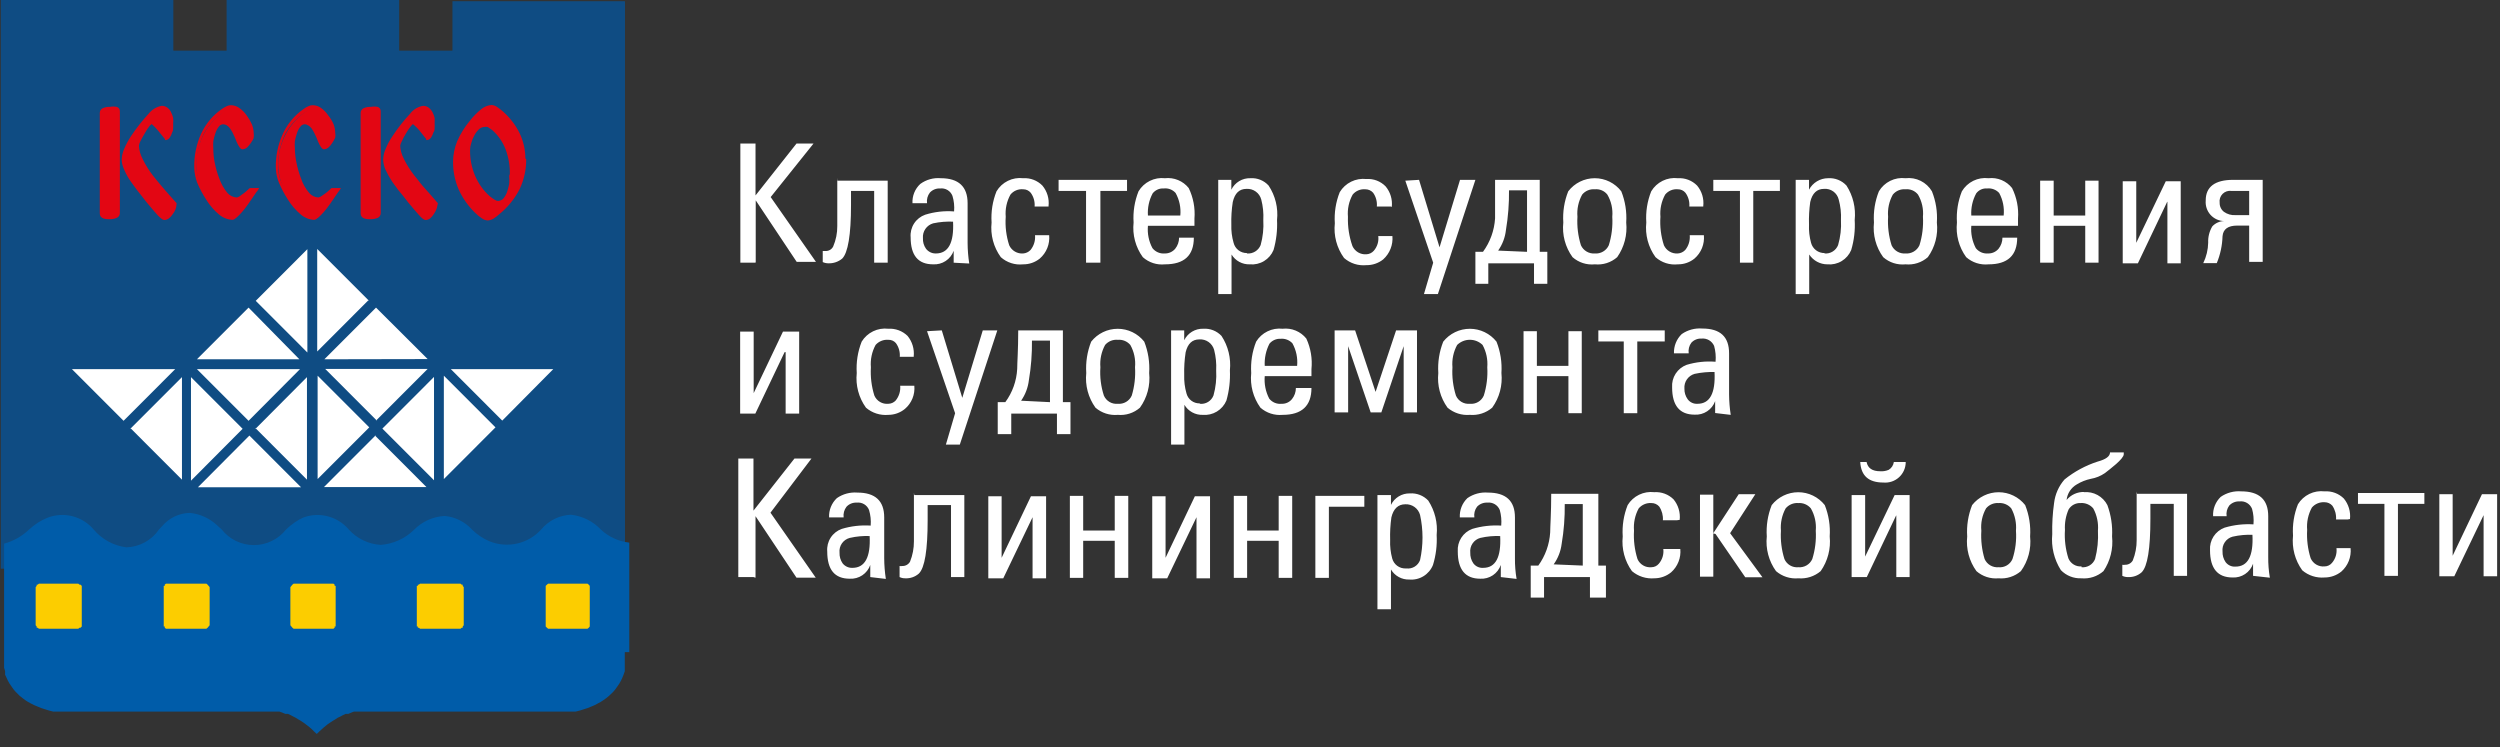
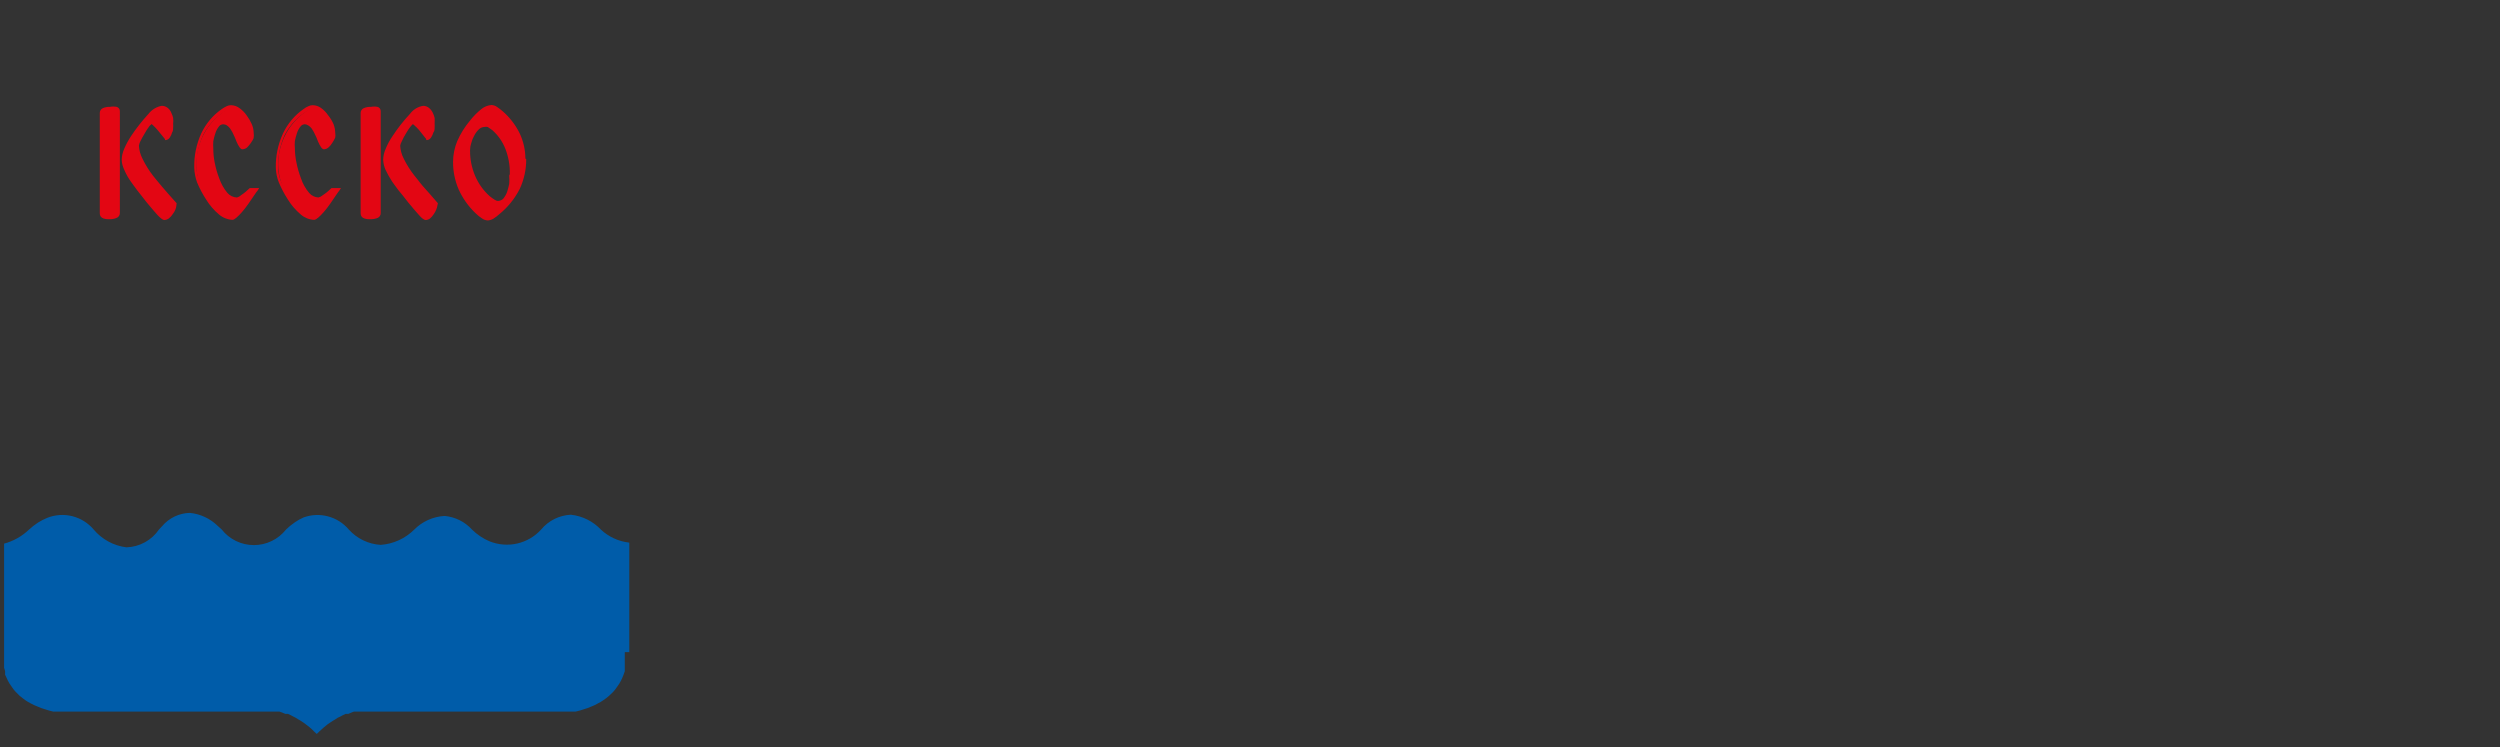
<svg xmlns="http://www.w3.org/2000/svg" width="1893" height="566" viewBox="0 0 1893 566" fill="none">
  <rect x="0" y="0" width="1893" height="566" fill="#333333" stroke="none" />
-   <path fill-rule="evenodd" clip-rule="evenodd" d="M0.607 430.595H473.237V72.05V44.255V0.932H342.589V38.355H302.246V0H171.598V38.355H131.255V0H0.607V38.355V71.119V430.595Z" fill="#0F4C83" />
  <path fill-rule="evenodd" clip-rule="evenodd" d="M473.083 493.79V496.896V500.002V502.797V505.592V508.231L472.152 510.872L471.221 513.2L470.135 515.53L468.893 517.704L467.497 519.722L466.1 521.741L464.549 523.604L462.843 525.313L460.981 527.02L459.119 528.573L456.946 530.126L454.774 531.523L452.446 532.766L450.119 534.008L447.482 535.095L444.843 536.182L441.895 537.114L438.947 538.046L435.844 538.822H432.585H429.171H425.603H421.879H418H414.121H293.869H291.387H288.903H286.421H283.938H281.611H279.283H276.956H274.629H272.301H270.128H267.957L265.94 539.598L263.767 540.53H261.75L259.733 541.462L257.715 542.549L255.698 543.48L253.836 544.723L251.974 545.81L250.113 547.051L248.251 548.294L246.544 549.692L244.837 551.089L243.13 552.642L241.423 554.195L239.872 555.747L238.165 554.195L236.613 552.642L234.907 551.089L233.2 549.692L231.337 548.294L229.631 547.051L227.769 545.81L225.907 544.723L223.89 543.48L222.028 542.549L220.011 541.462L217.993 540.53H215.976L213.805 539.598L211.632 538.822H209.46H207.287H205.115H202.788H200.46H198.133H195.805H193.323H190.84H188.358H185.874H62.054H58.02H54.296H50.572H47.004H43.589H40.331L37.228 538.046L34.28 537.114L31.332 536.182L28.693 535.095L26.056 534.008L23.573 532.766L21.246 531.523L19.073 530.126L17.056 528.573L15.039 527.02L13.332 525.313L11.626 523.604L10.074 521.741L8.677 519.722L7.281 517.704L6.04 515.53L4.954 513.2L3.867 510.872V508.231L3.092 505.592V502.797V500.002V496.896V493.79V411.647C10.134 409.753 16.588 406.123 21.866 401.088V401.088C24.039 399.085 26.375 397.267 28.849 395.652C31.078 394.279 33.413 393.085 35.831 392.081C41.867 389.703 48.496 389.278 54.786 390.866C61.076 392.454 66.711 395.974 70.898 400.932C77.182 408.399 86.046 413.223 95.724 414.442C100.609 414.293 105.39 412.992 109.677 410.644C113.964 408.296 117.637 404.969 120.396 400.932L122.723 398.447C125.305 395.381 128.507 392.897 132.117 391.157C135.728 389.417 139.665 388.463 143.67 388.354C151.612 389.118 159.055 392.569 164.772 398.137L167.876 400.932C170.78 404.616 174.481 407.593 178.701 409.639C182.92 411.686 187.548 412.749 192.237 412.749C196.925 412.749 201.553 411.686 205.772 409.639C209.991 407.593 213.693 404.616 216.598 400.932C218.665 398.937 220.897 397.118 223.269 395.497C225.355 394.021 227.592 392.772 229.941 391.77C235.887 389.64 242.34 389.376 248.44 391.013C254.54 392.65 259.995 396.111 264.078 400.932C270.303 407.848 278.999 412.031 288.283 412.578C297.81 411.878 306.777 407.805 313.575 401.088C319.716 394.856 327.961 391.145 336.694 390.683C344.611 391.399 351.974 395.055 357.331 400.932V400.932C359.323 402.904 361.506 404.672 363.848 406.211C366.038 407.696 368.378 408.946 370.83 409.939C377.466 412.586 384.751 413.142 391.711 411.532C398.671 409.922 404.974 406.225 409.776 400.932C412.54 397.602 415.97 394.887 419.845 392.962C423.719 391.036 427.953 389.943 432.275 389.751C440.984 390.691 449.073 394.711 455.084 401.088C460.984 406.57 468.493 410.001 476.497 410.87V490.53V493.79H473.083Z" fill="#005CA9" />
-   <path fill-rule="evenodd" clip-rule="evenodd" d="M44.846 441.93H49.656H50.742H51.983H53.069H54.156H55.242H56.328H57.259H58.19H59.276L60.207 442.706H60.983L61.914 443.638V444.569V445.501V446.588V447.52V448.607V449.694V450.781V451.867V452.954V454.197V463.824V465.066V466.154V467.241V468.327V469.414V470.501V471.588V472.52V473.451V474.383L60.983 475.315H60.207L59.276 476.091H58.19H57.259H56.328H55.242H54.156H53.069H51.983H50.742H49.656H39.881H38.795H37.708H36.467H35.381H34.295H33.364H32.278H31.347H30.416H29.485L28.554 475.315H27.778V474.383L27.002 473.451V472.52V471.588V470.501V469.414V468.327V467.241V466.154V465.066V463.824V462.737V455.284V454.197V452.954V451.867V450.781V449.694V448.607V447.52V446.588V445.501V444.569L27.778 443.638V442.706H28.554L29.485 441.93H30.416H31.347H32.278H33.364H34.295H35.381H36.467H37.708H38.795H39.881H44.846V441.93ZM429.497 441.93H434.463H435.549H436.635H437.876H438.962H439.893H440.979H442.065H442.996H443.927H444.858L445.789 442.706L446.566 443.638V444.569V445.501V446.588V447.52V448.607V449.694V450.781V451.867V452.954V454.197V455.284V462.737V463.824V465.066V466.154V467.241V468.327V469.414V470.501V471.588V472.52V473.451V474.383L445.789 475.315L444.858 476.091H443.927H442.996H442.065H440.979H439.893H438.962H437.876H436.635H435.549H434.463H424.687H423.446H422.359H421.274H420.188H419.101H418.015H417.084H416.153H415.067L414.136 475.315L413.205 474.383V473.451V472.52V471.588V470.501V469.414V468.327V467.241V466.154V465.066V463.824V454.197V452.954V451.867V450.781V449.694V448.607V447.52V446.588V445.501V444.569V443.638L414.136 442.706L415.067 441.93H416.153H417.084H418.015H419.101H420.188H421.274H422.359H423.446H424.687H429.497V441.93ZM333.295 441.93H338.261H339.347H340.433H341.675H342.761H343.846H344.777H345.864H346.795H347.726H348.656L349.588 442.706H350.364V443.638L351.14 444.569V445.501V446.588V447.52V448.607V449.694V450.781V451.867V452.954V454.197V455.284V462.737V463.824V465.066V466.154V467.241V468.327V469.414V470.501V471.588V472.52V473.451L350.364 474.383V475.315H349.588L348.656 476.091H347.726H346.795H345.864H344.777H343.846H342.761H341.675H340.433H339.347H338.261H328.485H327.399H326.158H325.072H323.986H322.9H321.813H320.882H319.952H319.021H318.09L317.159 475.315H316.383V474.383H315.607V473.451V472.52V471.588V470.501V469.414V468.327V467.241V466.154V465.066V463.824V454.197V452.954V451.867V450.781V449.694V448.607V447.52V446.588V445.501V444.569V443.638H316.383V442.706H317.159L318.09 441.93H319.021H319.952H320.882H321.813H322.9H323.986H325.072H326.158H327.399H328.485H333.295V441.93ZM237.095 441.93H242.059H243.145H244.387H245.473H246.559H247.646H248.576H249.663H250.594H251.525H252.456L253.387 442.706V443.638H254.162V444.569V445.501V446.588V447.52V448.607V449.694V450.781V451.867V452.954V454.197V455.284V462.737V463.824V465.066V466.154V467.241V468.327V469.414V470.501V471.588V472.52V473.451V474.383H253.387V475.315L252.456 476.091H251.525H250.594H249.663H248.576H247.646H246.559H245.473H244.387H243.145H242.059H232.749H231.663H230.422H229.336H228.25H227.164H226.233H225.147H224.216H223.285H222.354L221.423 475.315L220.646 474.383L219.871 473.451V472.52V471.588V470.501V469.414V468.327V467.241V466.154V465.066V463.824V462.737V455.284V454.197V452.954V451.867V450.781V449.694V448.607V447.52V446.588V445.501V444.569L220.646 443.638L221.423 442.706L222.354 441.93H223.285H224.216H225.147H226.233H227.164H228.25H229.336H230.422H231.663H232.749H237.56H237.095ZM141.048 441.93H145.858H146.943H148.185H149.271H150.357H151.444H152.53H153.461H154.392H155.323H156.254L157.185 442.706L157.96 443.638L158.736 444.569V445.501V446.588V447.52V448.607V449.694V450.781V451.867V452.954V454.197V463.824V465.066V466.154V467.241V468.327V469.414V470.501V471.588V472.52V473.451L157.96 474.383L157.185 475.315L156.254 476.091H155.323H154.392H153.461H152.53H151.444H150.357H149.271H148.185H146.943H145.858H136.083H134.996H133.755H132.669H131.582H130.496H129.565H128.48H127.548H126.617H125.686L124.755 475.315V474.383H123.979V473.451V472.52V471.588V470.501V469.414V468.327V467.241V466.154V465.066V463.824V462.737V455.284V454.197V452.954V451.867V450.781V449.694V448.607V447.52V446.588V445.501V444.569V443.638H124.755V442.706L125.686 441.93H126.617H127.548H128.48H129.565H130.496H131.582H132.669H133.755H134.996H136.083H141.048V441.93Z" fill="#FCCD00" />
  <path d="M132.056 155.274C131.724 157.49 130.814 159.579 129.418 161.33C127.711 163.815 126.004 165.057 124.453 165.057C122.901 165.057 119.332 160.709 112.505 152.323C109.557 148.752 107.075 145.647 105.213 143.007C103.351 140.367 101.643 138.348 100.557 136.795C96.941 132.336 94.632 126.961 93.885 121.267C94.541 115.052 96.904 109.14 100.712 104.187C110.798 88.659 118.091 81.982 122.436 81.982C123.735 82.052 124.985 82.501 126.032 83.273C127.08 84.046 127.88 85.108 128.332 86.329C129.41 88.717 129.94 91.317 129.883 93.938C129.874 96.004 129.506 98.053 128.797 99.994C128.797 102.944 126.935 104.497 125.693 104.652L120.263 97.975C117.315 94.404 115.298 92.695 114.367 92.695C113.436 92.695 110.643 95.335 107.539 100.77C105.404 103.813 103.877 107.241 103.04 110.864C104.297 119.68 108.192 127.908 114.211 134.466L120.729 142.541C123.677 145.957 127.401 150.305 132.056 155.429V155.274ZM89.075 161.486C89.075 163.504 86.903 164.59 82.558 164.59C78.214 164.59 77.127 163.503 77.127 161.64V85.708C77.127 83.689 79.3 82.758 83.334 82.758C87.368 82.758 89.075 82.757 89.075 85.087V161.486V161.486ZM193.035 144.249C183.88 158.379 177.518 165.368 176.122 165.368C170.07 165.368 163.864 160.554 157.503 150.771C152.409 144.002 149.342 135.925 148.658 127.479C148.159 119.128 149.808 110.789 153.448 103.259C157.089 95.728 162.598 89.258 169.45 84.466C171.183 83.042 173.279 82.128 175.501 81.826C179.07 81.826 182.484 84.31 186.052 88.969C188.969 92.425 190.708 96.723 191.018 101.236C190.735 103.581 189.883 105.82 188.535 107.758C186.674 110.553 184.966 111.951 183.415 111.951C183.415 111.951 181.863 110.398 180.467 107.137C179.356 103.934 177.899 100.862 176.122 97.975C175.447 96.581 174.419 95.388 173.139 94.516C171.86 93.644 170.373 93.123 168.829 93.006C165.933 93.006 163.451 95.646 161.382 100.925C160.04 104.773 159.307 108.808 159.209 112.882C159.312 120.867 160.89 128.764 163.864 136.175C167.743 146.578 172.708 151.703 179.38 151.703C181.242 151.703 184.811 149.218 190.242 144.249H193.035ZM255.1 144.249C245.946 158.379 239.584 165.368 238.033 165.368C231.981 165.368 225.93 160.554 219.568 150.771C214.475 144.002 211.407 135.925 210.724 127.479C210.225 119.128 211.874 110.789 215.514 103.259C219.154 95.728 224.663 89.258 231.515 84.466C233.249 83.042 235.344 82.128 237.567 81.826C241.136 81.826 244.549 84.31 248.118 88.969C251.034 92.425 252.774 96.723 253.083 101.236C252.81 103.609 251.898 105.863 250.446 107.758C248.739 110.553 247.032 111.951 245.48 111.951C243.929 111.951 243.929 110.398 242.532 107.137C241.421 103.934 239.964 100.862 238.187 97.975C237.513 96.581 236.485 95.388 235.205 94.516C233.925 93.644 232.439 93.123 230.895 93.006C227.792 93.006 225.309 95.646 223.447 100.925C222.031 104.753 221.295 108.8 221.275 112.882C221.378 120.867 222.956 128.764 225.93 136.175C229.809 146.578 234.774 151.703 241.446 151.703C243.463 151.703 247.032 149.218 252.463 144.249H255.1ZM329.734 155.274C329.47 157.48 328.612 159.574 327.252 161.33C325.494 163.815 323.786 165.057 322.131 165.057C321.045 165.057 317.011 160.709 310.183 152.323C307.235 148.752 304.908 145.647 302.891 143.007C300.874 140.367 299.322 138.348 298.236 136.795C294.676 132.319 292.421 126.945 291.719 121.267C292.301 115.034 294.672 109.102 298.546 104.187C308.632 88.659 315.77 81.982 320.27 81.982C321.542 82.081 322.759 82.543 323.776 83.313C324.794 84.084 325.569 85.131 326.011 86.329C327.138 88.707 327.72 91.306 327.717 93.938C327.632 95.996 327.266 98.034 326.631 99.994C325.7 102.944 324.769 104.497 323.373 104.652L317.942 97.975C314.994 94.404 312.976 92.695 312.045 92.695C311.114 92.695 308.477 95.335 305.373 100.77C303.17 103.774 301.636 107.216 300.874 110.864C302.059 119.67 305.902 127.904 311.89 134.466L318.408 142.541C321.356 145.957 325.079 150.305 329.734 155.429V155.274ZM286.909 161.486C286.909 163.504 284.737 164.59 280.237 164.59C275.737 164.59 274.961 163.503 274.961 161.64V85.708C274.961 83.689 276.978 82.758 281.168 82.758C285.357 82.758 286.909 82.757 286.909 85.087V161.486V161.486ZM396.921 120.646C396.928 128.409 395.204 136.074 391.876 143.086C388.547 150.097 383.698 156.277 377.68 161.175C375.662 163.354 372.995 164.824 370.077 165.368C366.884 164.626 364.039 162.819 362.009 160.243C356.785 155.477 352.611 149.673 349.753 143.203C346.894 136.733 345.414 129.739 345.406 122.665C345.931 111.672 350.329 101.22 357.819 93.161C364.025 85.553 368.991 81.826 373.335 81.826C376.23 82.505 378.836 84.081 380.783 86.329C385.87 90.493 389.98 95.726 392.823 101.656C395.665 107.586 397.169 114.07 397.23 120.646H396.921ZM387.921 131.982C388.328 125.569 387.299 119.147 384.91 113.183C382.521 107.219 378.831 101.865 374.111 97.51C372.23 95.596 369.78 94.342 367.128 93.938C363.715 93.938 360.612 96.267 357.974 101.081C355.836 104.71 354.66 108.826 354.56 113.038C354.322 119.772 355.592 126.474 358.276 132.654C360.961 138.833 364.993 144.334 370.077 148.752C372.018 150.92 374.65 152.347 377.525 152.79C381.249 152.79 384.197 150.15 386.059 144.87C387.521 140.732 388.256 136.371 388.231 131.982H387.921Z" fill="#E30613" />
  <path d="M133.585 155.283C133.534 156.459 133.272 157.616 132.81 158.699C132.313 159.933 131.633 161.085 130.792 162.116V162.116C130.017 163.373 129.018 164.479 127.844 165.377V165.377C126.856 166.122 125.667 166.554 124.431 166.618C123.397 166.618 121.69 165.376 119.31 162.892C117.293 160.718 114.655 157.457 111.086 153.264L107.207 148.295L103.794 143.948L101.157 140.376L99.139 137.581C97.093 134.73 95.375 131.657 94.019 128.42C92.892 126.09 92.258 123.552 92.157 120.966C92.23 118.126 92.863 115.33 94.019 112.736C95.481 109.324 97.248 106.05 99.295 102.953V102.953C103.25 97.03 107.66 91.423 112.483 86.183C114.946 83.021 118.477 80.868 122.414 80.127C123.978 80.092 125.507 80.585 126.758 81.525C128.097 82.504 129.121 83.853 129.706 85.407C130.333 86.637 130.802 87.941 131.103 89.289C131.263 90.734 131.263 92.192 131.103 93.637C131.179 94.671 131.179 95.708 131.103 96.742C131.103 97.829 131.103 99.072 130.327 100.314C129.945 101.633 129.369 102.889 128.62 104.041C128.317 104.55 127.913 104.992 127.432 105.339C126.952 105.686 126.406 105.931 125.827 106.059H124.896V105.283L119.31 98.451C118.247 97.191 117.107 95.998 115.896 94.879L114.811 93.947C114.811 93.947 114.81 93.947 113.259 95.345C111.861 97.153 110.615 99.075 109.535 101.09V101.09C107.983 103.575 106.898 105.748 106.122 107.301C105.646 108.279 105.332 109.328 105.191 110.407C105.397 113.764 106.295 117.041 107.829 120.034C110.042 124.659 112.747 129.033 115.896 133.078V133.078C115.896 133.078 117.449 135.097 118.535 136.339L122.414 140.998L127.379 146.743L133.741 153.885L133.585 155.283ZM129.706 157.302C129.796 156.736 129.796 156.16 129.706 155.594L123.965 149.072L118.845 143.326C117.448 141.463 116.052 139.91 114.965 138.668C114.151 137.48 113.271 136.34 112.328 135.252C109.115 130.938 106.261 126.368 103.794 121.587C102.064 118.154 101.06 114.401 100.846 110.562C101.004 108.982 101.479 107.451 102.243 106.059C103.265 103.827 104.404 101.649 105.656 99.537V99.537L106.898 97.519C105.191 99.693 103.484 102.177 101.622 104.817C99.647 107.686 97.983 110.758 96.656 113.979C95.689 116.185 95.162 118.558 95.105 120.966C95.185 123.121 95.713 125.237 96.656 127.177C98.008 130.159 99.617 133.016 101.466 135.718L103.328 138.357L105.967 141.929L109.38 146.277L113.259 151.09C116.672 155.283 119.311 158.389 121.328 160.563L123.965 163.203C124.469 163.369 125.013 163.369 125.517 163.203C126.353 162.539 127.085 161.753 127.689 160.873L129.241 157.923L129.706 157.302ZM114.965 88.512C113.907 89.528 112.922 90.617 112.017 91.773C112.662 91.202 113.485 90.873 114.345 90.841C115.605 90.987 116.767 91.596 117.604 92.55C119.008 93.784 120.306 95.134 121.483 96.586V96.586L125.982 102.177C126.544 101.263 126.962 100.268 127.224 99.227C127.276 98.244 127.276 97.259 127.224 96.276C127.299 95.398 127.299 94.515 127.224 93.637C127.384 92.452 127.384 91.25 127.224 90.065C127.027 88.93 126.661 87.831 126.138 86.805V86.805C125.672 85.784 124.983 84.881 124.121 84.164V84.164C123.363 83.926 122.55 83.926 121.793 84.164C120.034 84.164 117.552 85.873 114.345 89.289L114.965 88.512ZM90.76 161.339C90.77 162.16 90.521 162.962 90.047 163.632C89.573 164.302 88.899 164.803 88.122 165.066C86.351 165.782 84.444 166.1 82.537 165.998C77.882 165.998 75.554 164.6 75.554 161.495V85.562C75.533 84.76 75.76 83.972 76.205 83.305C76.649 82.637 77.29 82.124 78.037 81.835C79.707 81.144 81.507 80.826 83.312 80.904C84.953 80.589 86.638 80.589 88.278 80.904C89.002 81.081 89.643 81.502 90.095 82.095C90.547 82.689 90.781 83.418 90.76 84.164V160.563V161.339ZM86.726 162.116C86.794 161.998 86.83 161.863 86.83 161.727C86.83 161.591 86.794 161.457 86.726 161.339V84.94C85.494 84.726 84.234 84.726 83.002 84.94C81.717 84.729 80.407 84.729 79.123 84.94V160.873C79.123 161.649 80.365 162.116 82.847 162.116C84.224 162.445 85.659 162.445 87.036 162.116H86.726ZM194.41 145.035C189.755 152.023 186.031 157.458 183.238 160.563C180.445 163.669 177.652 166.463 176.1 166.463C172.332 166.298 168.728 164.877 165.86 162.426V162.426C162.012 159.2 158.711 155.372 156.084 151.09C153.427 147.008 151.142 142.695 149.257 138.203C147.921 134.568 147.187 130.738 147.084 126.866C146.877 117.986 148.681 109.174 152.36 101.09C155.821 93.673 161.172 87.3 167.877 82.612V82.612C169.054 81.782 170.299 81.054 171.601 80.438C172.61 79.924 173.727 79.658 174.859 79.661C177.086 79.682 179.252 80.386 181.065 81.68C183.316 83.225 185.262 85.173 186.806 87.425C188.352 89.494 189.654 91.735 190.686 94.102C191.575 96.163 192.05 98.379 192.082 100.624C192.268 101.807 192.268 103.013 192.082 104.196V104.196C192.082 105.283 190.841 106.68 190.065 108.078C189.192 109.355 188.205 110.55 187.117 111.649V111.649C186.123 112.51 184.863 113.004 183.549 113.047C182.152 113.047 180.755 111.028 179.048 107.146C178.386 105.288 177.61 103.472 176.721 101.711C176.235 100.504 175.61 99.358 174.859 98.295C174.124 97.008 173.118 95.895 171.911 95.034C171.04 94.444 170.015 94.121 168.963 94.102C168.402 94.117 167.849 94.249 167.342 94.49C166.834 94.731 166.382 95.075 166.015 95.5C164.678 97.096 163.675 98.944 163.067 100.935C162.424 102.866 161.905 104.837 161.515 106.836V106.836C161.361 108.644 161.361 110.462 161.515 112.27C161.499 115.972 161.863 119.667 162.601 123.295C163.399 127.32 164.542 131.268 166.015 135.097C167.409 139.114 169.51 142.847 172.221 146.121C173.119 147.143 174.215 147.973 175.442 148.56C176.668 149.147 178 149.479 179.359 149.538C180.525 149.252 181.596 148.663 182.462 147.83C184.871 146.258 187.107 144.436 189.134 142.395V142.395H196.272L194.565 145.035H194.41ZM180.6 158.854C183.762 154.87 186.715 150.724 189.445 146.432C187.688 148.107 185.821 149.663 183.858 151.09C182.365 152.241 180.603 152.99 178.739 153.264C176.942 153.259 175.167 152.868 173.535 152.118C171.902 151.368 170.448 150.277 169.273 148.917C166.156 145.331 163.784 141.161 162.291 136.649C160.696 132.69 159.499 128.58 158.722 124.382C157.934 120.549 157.519 116.649 157.481 112.736C157.252 110.724 157.252 108.692 157.481 106.68C157.851 104.509 158.422 102.378 159.188 100.314V100.314C160 97.874 161.263 95.609 162.912 93.637C163.553 92.859 164.358 92.232 165.271 91.802C166.183 91.373 167.179 91.151 168.188 91.152C169.916 91.141 171.602 91.685 172.998 92.704V92.704C174.554 93.832 175.872 95.258 176.877 96.897V96.897C177.674 98.149 178.399 99.445 179.048 100.779V100.779C179.934 102.595 180.712 104.461 181.376 106.369C182.462 108.854 182.618 110.251 182.773 110.251C183.296 110.112 183.775 109.846 184.169 109.475C184.997 108.629 185.726 107.692 186.341 106.68V106.68L188.203 103.419C188.323 102.647 188.323 101.862 188.203 101.09C188.204 99.275 187.834 97.478 187.117 95.81C186.152 93.667 184.956 91.637 183.549 89.755C182.231 87.888 180.605 86.258 178.739 84.94C177.502 83.956 175.974 83.41 174.393 83.388C173.731 83.224 173.039 83.224 172.376 83.388V83.388C171.28 83.837 170.239 84.41 169.273 85.096C162.704 89.408 157.359 95.346 153.756 102.333C150.327 109.994 148.633 118.318 148.792 126.711C148.904 130.179 149.64 133.598 150.964 136.805C152.653 141.103 154.786 145.214 157.326 149.072C159.73 153.059 162.77 156.626 166.325 159.631V159.631C168.628 161.602 171.522 162.748 174.549 162.892C174.549 162.892 176.566 161.339 179.048 158.234L180.6 158.854ZM256.321 145.035C251.666 152.023 247.941 157.458 245.148 160.563C242.355 163.669 239.563 166.463 237.856 166.463C234.134 166.299 230.578 164.876 227.77 162.426V162.426C223.922 159.2 220.621 155.372 217.995 151.09C215.337 147.008 213.052 142.695 211.167 138.203C209.713 134.596 208.925 130.755 208.84 126.866C208.681 117.974 210.537 109.161 214.271 101.09C217.731 93.673 223.083 87.3 229.787 82.612C230.921 81.717 232.175 80.985 233.511 80.438C234.508 79.892 235.634 79.624 236.77 79.661C238.996 79.682 241.163 80.386 242.976 81.68C245.175 83.235 247.07 85.183 248.562 87.425C250.207 89.455 251.565 91.702 252.597 94.102C253.367 96.193 253.786 98.396 253.837 100.624C254.034 101.806 254.034 103.014 253.837 104.196C253.226 105.55 252.499 106.849 251.665 108.078C250.888 109.424 249.892 110.631 248.718 111.649C247.778 112.499 246.569 112.994 245.304 113.047C243.907 113.047 242.511 111.028 240.804 107.146C240.142 105.288 239.364 103.472 238.476 101.711C237.928 100.534 237.306 99.394 236.614 98.295C235.873 96.963 234.805 95.84 233.511 95.034V95.034C232.695 94.448 231.722 94.123 230.718 94.102C230.157 94.117 229.604 94.249 229.097 94.49C228.589 94.731 228.137 95.075 227.77 95.5C226.433 97.096 225.43 98.944 224.822 100.935C224.179 102.866 223.661 104.837 223.271 106.836V106.836C223.119 108.644 223.119 110.462 223.271 112.27C223.308 115.978 223.724 119.672 224.511 123.295C225.31 127.32 226.452 131.268 227.925 135.097C229.259 139.14 231.367 142.885 234.132 146.121C235.007 147.131 236.076 147.955 237.275 148.542C238.475 149.129 239.78 149.468 241.114 149.538C242.317 149.227 243.432 148.643 244.373 147.83C246.781 146.258 249.017 144.436 251.045 142.395V142.395H258.182L256.476 145.035H256.321ZM242.511 158.854C245.673 154.87 248.625 150.724 251.355 146.432C249.582 148.15 247.661 149.709 245.614 151.09C244.149 152.288 242.372 153.043 240.493 153.264C238.723 153.237 236.979 152.836 235.375 152.086C233.77 151.337 232.342 150.257 231.184 148.917C228.069 145.304 225.648 141.144 224.046 136.649V136.649C222.57 132.662 221.428 128.559 220.632 124.382C219.768 120.562 219.352 116.653 219.391 112.736C219.162 110.724 219.162 108.692 219.391 106.68C219.761 104.509 220.332 102.378 221.098 100.314V100.314C221.863 97.886 223.073 95.622 224.666 93.637C225.339 92.855 226.172 92.227 227.11 91.798C228.047 91.369 229.067 91.149 230.098 91.152C231.778 91.141 233.415 91.686 234.752 92.704V92.704C236.349 93.835 237.718 95.258 238.787 96.897C239.585 98.149 240.31 99.445 240.959 100.779V100.779C241.845 102.595 242.622 104.461 243.286 106.369C244.372 108.854 244.528 110.251 244.683 110.251C245.17 110.133 245.604 109.861 245.924 109.475C246.849 108.679 247.636 107.734 248.252 106.68V106.68C248.938 105.659 249.511 104.565 249.958 103.419C250.132 102.652 250.132 101.857 249.958 101.09C249.88 99.284 249.514 97.501 248.872 95.81C247.907 93.667 246.711 91.637 245.304 89.755C243.986 87.888 242.36 86.258 240.493 84.94V84.94C239.246 83.976 237.724 83.432 236.148 83.388C235.489 83.202 234.792 83.202 234.132 83.388V83.388C233.022 83.808 231.977 84.383 231.029 85.096C224.46 89.408 219.115 95.346 215.512 102.333C212.083 109.994 210.388 118.318 210.547 126.711C210.6 130.17 211.283 133.591 212.564 136.805C214.376 141.076 216.556 145.18 219.081 149.072C221.485 153.059 224.525 156.626 228.081 159.631V159.631C230.324 161.601 233.168 162.75 236.148 162.892C236.148 162.892 238.321 161.339 240.804 158.234L242.511 158.854ZM331.264 155.283C331.085 156.454 330.773 157.599 330.333 158.699C329.834 159.9 329.21 161.046 328.471 162.116C327.696 163.327 326.756 164.425 325.678 165.377C324.705 166.15 323.507 166.585 322.265 166.618C321.179 166.618 319.472 165.376 317.3 162.892C315.128 160.407 312.489 157.457 309.076 153.264L305.197 148.295L301.628 143.948L298.991 140.376L296.973 137.581C295.045 134.656 293.334 131.595 291.853 128.42C290.839 126.059 290.261 123.533 290.146 120.966C290.22 118.126 290.852 115.33 292.008 112.736C293.408 109.294 295.176 106.014 297.283 102.953V102.953C301.191 96.995 305.604 91.384 310.473 86.183C312.873 82.952 316.434 80.781 320.403 80.127C321.916 80.115 323.389 80.607 324.592 81.525V81.525C325.934 82.539 327.001 83.874 327.696 85.407C328.322 86.637 328.791 87.941 329.092 89.289C329.175 90.737 329.175 92.189 329.092 93.637C329.17 94.671 329.17 95.708 329.092 96.742V96.742C329.092 97.829 329.092 99.072 328.161 100.314C327.779 101.633 327.203 102.889 326.454 104.041C326.151 104.55 325.747 104.992 325.266 105.339C324.786 105.686 324.24 105.931 323.661 106.059H322.73V105.283L317.3 98.451C316.191 97.182 314.998 95.989 313.73 94.879L312.645 93.947L311.248 95.345C309.79 97.143 308.492 99.065 307.369 101.09V101.09C306.108 103.064 305.018 105.141 304.11 107.301C303.539 108.25 303.17 109.308 303.025 110.407C303.231 113.764 304.129 117.041 305.663 120.034C307.937 124.66 310.693 129.032 313.886 133.078V133.078L316.524 136.339C317.455 137.737 318.851 139.289 320.248 140.998L325.368 146.743L331.575 153.885L331.264 155.283ZM327.231 157.302C327.318 156.736 327.318 156.16 327.231 155.594L321.334 149.072L316.369 143.326L312.49 138.668L309.851 135.252C306.529 131.014 303.669 126.433 301.317 121.587C299.514 118.183 298.506 114.413 298.369 110.562C298.452 108.989 298.876 107.453 299.611 106.059C300.633 103.827 301.773 101.649 303.025 99.537V99.537L304.266 97.519C302.714 99.693 300.853 102.177 299.146 104.817C297.114 107.65 295.445 110.729 294.181 113.979C293.171 116.178 292.591 118.549 292.473 120.966C292.619 123.112 293.145 125.215 294.025 127.177C295.377 130.159 296.986 133.016 298.835 135.718L300.852 138.357C300.852 139.444 302.404 140.532 303.335 141.929L306.904 146.277C308.102 147.956 309.397 149.563 310.783 151.09V151.09C314.042 155.283 316.834 158.389 318.696 160.563L321.334 163.203C321.838 163.369 322.382 163.369 322.885 163.203C323.722 162.539 324.454 161.753 325.058 160.873C325.664 159.939 326.183 158.951 326.609 157.923L327.231 157.302ZM312.49 88.512L309.542 91.773C310.187 91.202 311.008 90.873 311.869 90.841C313.138 90.956 314.31 91.571 315.127 92.55C316.57 93.743 317.872 95.097 319.006 96.586V96.586L323.661 102.177L324.903 99.227C324.96 98.244 324.96 97.259 324.903 96.276C324.97 95.398 324.97 94.516 324.903 93.637C325.064 92.452 325.064 91.25 324.903 90.065V90.065C324.779 88.912 324.408 87.801 323.816 86.805V86.805C323.403 85.754 322.704 84.839 321.799 84.164V84.164C321.091 83.948 320.335 83.948 319.627 84.164C317.765 84.164 315.282 85.873 312.024 89.289L312.49 88.512ZM288.284 161.339C288.306 162.141 288.078 162.93 287.634 163.597C287.189 164.264 286.549 164.778 285.801 165.066C283.972 165.767 282.017 166.085 280.06 165.998C275.405 165.998 273.078 164.6 273.078 161.495V85.562C273.056 84.76 273.284 83.972 273.728 83.305C274.173 82.637 274.813 82.124 275.561 81.835C277.281 81.132 279.135 80.814 280.991 80.904C282.58 80.602 284.212 80.602 285.801 80.904C286.525 81.081 287.167 81.502 287.618 82.095C288.07 82.689 288.306 83.418 288.284 84.164V160.563V161.339ZM284.25 162.116C284.25 162.116 284.25 162.116 284.25 161.339V84.94C283.07 84.721 281.861 84.721 280.681 84.94C279.346 84.717 277.982 84.717 276.647 84.94V160.873C276.647 161.649 278.043 162.116 280.371 162.116C281.748 162.445 283.183 162.445 284.56 162.116H284.25ZM398.45 120.5C398.501 128.333 396.805 136.078 393.485 143.171C389.704 150.553 384.418 157.06 377.968 162.271V162.271C376.575 163.544 375.07 164.687 373.469 165.687C372.184 166.412 370.752 166.837 369.279 166.929C367.713 166.837 366.206 166.299 364.935 165.377C363.146 164.206 361.482 162.853 359.97 161.339V161.339C354.615 156.206 350.295 150.091 347.246 143.326C344.431 136.754 343.005 129.67 343.057 122.519C343.088 117.192 344.142 111.92 346.16 106.991C348.612 101.383 351.851 96.154 355.78 91.463C358.316 88.178 361.232 85.207 364.469 82.612V82.612C366.673 80.799 369.383 79.715 372.227 79.506C373.67 79.615 375.06 80.097 376.262 80.904V80.904C377.886 81.997 379.44 83.19 380.917 84.475C386.136 89.091 390.405 94.682 393.485 100.935C396.311 106.907 397.795 113.426 397.83 120.034L398.45 120.5ZM390.381 141.774C393.506 135.121 395.097 127.851 395.037 120.5C395.099 114.432 393.772 108.429 391.158 102.953C388.231 97.044 384.171 91.768 379.21 87.425C377.909 86.221 376.507 85.129 375.02 84.164C374.388 83.672 373.641 83.351 372.849 83.233C370.705 83.485 368.695 84.409 367.107 85.873V85.873C364.023 88.25 361.259 91.016 358.884 94.102C355.26 98.498 352.234 103.354 349.884 108.543C348.049 112.98 347.05 117.719 346.936 122.519C346.906 129.201 348.281 135.814 350.97 141.929C353.85 148.32 357.903 154.114 362.918 159.01C364.266 160.317 365.719 161.511 367.262 162.581C368.054 163.099 368.959 163.419 369.901 163.514C370.72 163.677 371.563 163.677 372.383 163.514C373.854 162.716 375.211 161.724 376.417 160.563C382.256 155.58 387.009 149.448 390.381 142.55V141.774ZM386.037 131.836C386.189 125.254 385.028 118.708 382.623 112.581C380.504 107.22 377.156 102.433 372.849 98.605L369.279 96.121C368.513 95.948 367.719 95.948 366.952 96.121C365.538 96.131 364.169 96.624 363.073 97.519C361.486 98.922 360.171 100.606 359.194 102.487C358.156 104.285 357.372 106.219 356.866 108.233V108.233C356.27 109.93 355.955 111.714 355.935 113.512C355.822 120.171 357.09 126.78 359.659 132.923C362.14 138.85 365.903 144.153 370.676 148.451C371.899 149.477 373.195 150.411 374.555 151.246C375.283 151.776 376.141 152.098 377.038 152.177C378.466 152.1 379.829 151.555 380.917 150.625V150.625C382.274 149.018 383.326 147.175 384.02 145.189C384.648 143.253 385.165 141.283 385.571 139.289V139.289C385.737 137.17 385.737 135.042 385.571 132.923L386.037 131.836ZM386.037 111.338C388.582 117.864 389.795 124.833 389.606 131.836C389.77 134.162 389.77 136.497 389.606 138.823C389.202 140.986 388.631 143.115 387.899 145.189V145.189C387.144 147.723 385.756 150.022 383.865 151.867V151.867C383.08 152.674 382.137 153.31 381.097 153.737C380.056 154.165 378.938 154.374 377.813 154.352C376.374 154.354 374.969 153.921 373.78 153.109C372.119 152.264 370.6 151.164 369.279 149.849C364.199 145.62 360.119 140.317 357.332 134.321C354.637 127.722 353.316 120.64 353.453 113.512C353.47 111.409 353.783 109.317 354.384 107.301V107.301C355.05 105.022 355.987 102.833 357.177 100.779V100.779C358.312 98.516 359.896 96.508 361.832 94.879C363.139 93.689 364.788 92.944 366.543 92.749C368.299 92.554 370.071 92.918 371.607 93.791V93.791C373.096 94.637 374.498 95.625 375.796 96.742C380.572 100.971 384.247 106.3 386.502 112.27L386.037 111.338Z" fill="#E30613" />
-   <path fill-rule="evenodd" clip-rule="evenodd" d="M98.68 324.066L137.782 363.197V285.557L98.68 324.687V324.066ZM328.633 285.401L289.532 324.532L328.633 363.663V286.022V285.401ZM284.412 329.656L245.31 368.787H322.892L283.791 329.656H284.412ZM183.711 324.687L144.609 285.557V363.973L183.711 324.687ZM227.932 368.943L188.831 329.811L149.884 368.943H227.932ZM323.823 271.892L284.722 232.916L245.621 272.047L323.823 271.892ZM279.291 227.636L240.19 188.506V266.146L279.291 227.015V227.636ZM232.742 188.661L193.641 227.792L232.742 266.923V189.282V188.661ZM188.21 232.916L149.109 272.047H226.691L188.21 232.916ZM193.331 324.066L232.432 363.197V285.557L193.331 324.842V324.066ZM149.109 279.5L188.21 318.632L227.157 279.5H149.109ZM240.5 362.731L279.602 323.601L240.5 284.47V362.11V362.731ZM284.722 318.476L323.823 279.345H246.241L285.343 318.476H284.722ZM336.081 362.731L375.183 323.601L336.081 284.47V362.11V362.731ZM380.303 318.476L418.939 279.5H341.357L380.459 318.632L380.303 318.476ZM54.459 279.5L93.561 318.632L132.661 279.5H54.459Z" fill="white" />
-   <path d="M572.078 198.916H560.596V108.697H572.078V147.984L603.111 108.697H615.99L583.56 149.225L617.852 198.295H603.266L572.233 151.71V198.295L572.078 198.916ZM634.144 136.803H672.159V198.916H661.918V144.567H644.385V155.282C644.385 177.953 642.057 191.462 637.712 195.81C634.798 198.23 631.101 199.501 627.316 199.382C625.818 199.388 624.337 199.071 622.972 198.45V190.064H625.144C626.327 190.102 627.496 189.801 628.514 189.195C629.531 188.59 630.353 187.707 630.885 186.649C632.987 181.745 634.045 176.456 633.988 171.121C633.988 167.549 633.988 160.561 633.988 150.157V134.629L634.144 136.803ZM722.121 167.859C716.917 167.596 711.701 168.014 706.605 169.102C704.218 169.777 702.139 171.261 700.724 173.3C699.309 175.34 698.645 177.807 698.847 180.282C698.687 183.159 699.508 186.006 701.175 188.357C702.05 189.494 703.18 190.41 704.473 191.03C705.767 191.651 707.188 191.958 708.622 191.928C718.087 191.928 722.432 183.853 721.656 167.859H722.121ZM722.121 198.916V189.909C720.988 193.065 718.864 195.769 716.067 197.616C713.27 199.464 709.95 200.356 706.605 200.158C695.123 200.158 689.537 193.326 689.537 179.661C689.225 175.995 690.137 172.329 692.13 169.237C694.124 166.146 697.087 163.804 700.554 162.579C707.624 160.373 715.048 159.53 722.432 160.095C722.78 156.118 722.358 152.111 721.19 148.294C720.48 146.459 719.18 144.913 717.494 143.901C715.808 142.889 713.833 142.468 711.881 142.704C710.439 142.616 708.995 142.848 707.653 143.385C706.312 143.922 705.106 144.75 704.123 145.81C703.238 146.941 702.591 148.239 702.217 149.626C701.844 151.013 701.753 152.461 701.95 153.884H690.934C690.782 151.166 691.231 148.45 692.251 145.926C693.27 143.403 694.833 141.136 696.83 139.287C701.307 136.01 706.819 134.466 712.346 134.94C725.845 134.94 732.672 141.306 732.672 153.884V184.008C732.695 189.208 733.11 194.399 733.914 199.536L722.121 198.916ZM793.962 156.369H783.411C783.706 152.659 782.66 148.968 780.463 145.965C779.765 145.122 778.887 144.447 777.893 143.99C776.899 143.533 775.816 143.306 774.722 143.325C772.91 143.15 771.083 143.428 769.405 144.132C767.726 144.837 766.248 145.946 765.102 147.362C762.28 152.475 761.038 158.312 761.534 164.133C761.017 171.43 761.912 178.759 764.171 185.717C765.085 187.708 766.586 189.37 768.473 190.481C770.359 191.591 772.54 192.096 774.722 191.928C776.848 191.777 778.841 190.835 780.308 189.288C782.858 186.149 784.083 182.137 783.722 178.108H794.428C794.737 181.414 794.249 184.747 793.008 187.827C791.766 190.906 789.805 193.643 787.29 195.81C783.731 198.673 779.289 200.21 774.722 200.158C771.68 200.486 768.603 200.172 765.69 199.236C762.777 198.3 760.093 196.762 757.81 194.723C752.309 187.146 749.82 177.792 750.827 168.48C750.293 160.433 751.565 152.369 754.551 144.878C756.593 141.447 759.585 138.683 763.165 136.919C766.746 135.155 770.76 134.467 774.722 134.94C777.412 134.769 780.107 135.181 782.623 136.145C785.14 137.11 787.42 138.605 789.308 140.53C791.09 142.67 792.422 145.149 793.222 147.818C794.022 150.487 794.273 153.289 793.962 156.058V156.369ZM821.737 144.567H801.565V136.182H853.39V144.567H833.219V198.916H822.358V144.567H821.737ZM869.217 163.201H893.733C894.301 157.277 893.057 151.319 890.164 146.12C889.05 144.866 887.65 143.901 886.083 143.307C884.516 142.712 882.829 142.505 881.164 142.704C879.57 142.592 877.972 142.873 876.512 143.523C875.051 144.172 873.772 145.171 872.786 146.43C870.047 151.575 868.811 157.387 869.217 163.201ZM904.439 170.965H869.217C868.671 176.82 869.858 182.706 872.631 187.89C873.728 189.281 875.153 190.379 876.778 191.083C878.403 191.788 880.177 192.078 881.941 191.928C883.443 191.96 884.932 191.656 886.301 191.038C887.67 190.42 888.884 189.504 889.854 188.357C891.764 185.98 892.805 183.022 892.802 179.972H903.974C903.974 193.481 896.681 200.158 882.095 200.158C879.078 200.474 876.028 200.153 873.142 199.217C870.256 198.281 867.597 196.75 865.338 194.723C859.837 187.146 857.348 177.792 858.356 168.48C857.822 160.433 859.094 152.369 862.08 144.878C864.111 141.473 867.078 138.726 870.628 136.963C874.177 135.201 878.158 134.499 882.095 134.94C885.48 134.56 888.906 135.045 892.054 136.348C895.201 137.652 897.968 139.731 900.095 142.393C903.568 149.583 905.067 157.568 904.439 165.53V170.81V170.965ZM944.161 191.928C946.347 192.121 948.537 191.607 950.409 190.461C952.28 189.314 953.735 187.597 954.558 185.562C956.267 179.401 956.949 173 956.575 166.617C956.863 161.392 956.339 156.153 955.023 151.089C954.381 148.657 952.917 146.524 950.88 145.051C948.843 143.579 946.359 142.86 943.851 143.015C938.421 143.015 935.006 146.275 933.455 152.952C932.577 158.601 932.214 164.319 932.369 170.034C932.203 174.702 932.779 179.367 934.076 183.854C934.636 186.097 935.937 188.083 937.767 189.493C939.598 190.902 941.851 191.652 944.161 191.618V191.928ZM932.369 136.182V143.636C933.683 140.949 935.743 138.7 938.303 137.158C940.862 135.615 943.813 134.845 946.799 134.94C949.374 134.766 951.954 135.179 954.346 136.147C956.737 137.116 958.878 138.614 960.608 140.53C965.7 148.218 967.951 157.445 966.971 166.617C967.33 174.267 966.44 181.925 964.333 189.288C962.889 192.788 960.361 195.733 957.121 197.689C953.882 199.646 950.101 200.511 946.334 200.158C943.577 200.256 940.845 199.616 938.418 198.306C935.991 196.996 933.956 195.062 932.524 192.704V222.674H922.439V136.182H932.369ZM1053.09 156.369H1042.54C1042.87 152.678 1041.88 148.988 1039.74 145.965C1039.01 145.127 1038.1 144.457 1037.08 144.001C1036.06 143.546 1034.96 143.315 1033.85 143.325C1032.04 143.164 1030.21 143.448 1028.54 144.151C1026.86 144.855 1025.38 145.957 1024.23 147.362C1021.4 152.475 1020.16 158.312 1020.66 164.133C1020.4 171.683 1021.56 179.215 1024.07 186.338C1024.98 188.328 1026.49 189.991 1028.37 191.101C1030.26 192.212 1032.44 192.718 1034.62 192.55C1035.68 192.507 1036.72 192.25 1037.68 191.797C1038.64 191.343 1039.5 190.701 1040.21 189.909C1041.53 188.392 1042.52 186.612 1043.11 184.685C1043.7 182.758 1043.87 180.728 1043.62 178.729H1054.33C1054.62 182.02 1054.14 185.332 1052.92 188.405C1051.71 191.478 1049.8 194.226 1047.35 196.432C1043.73 199.306 1039.24 200.841 1034.62 200.779C1031.58 201.078 1028.51 200.751 1025.6 199.816C1022.69 198.881 1020.01 197.359 1017.71 195.344C1012.21 187.767 1009.72 178.413 1010.73 169.102C1010.19 161.055 1011.46 152.99 1014.45 145.499C1016.51 142.082 1019.5 139.328 1023.08 137.566C1026.65 135.804 1030.66 135.108 1034.62 135.561C1037.31 135.369 1040.01 135.771 1042.53 136.737C1045.05 137.703 1047.33 139.21 1049.21 141.151C1050.99 143.292 1052.32 145.77 1053.12 148.439C1053.92 151.107 1054.17 153.911 1053.86 156.68L1053.09 156.369ZM1074.5 136.182L1090.02 187.27L1105.53 136.182H1117.17L1088.77 222.674H1078.22L1085.21 198.916L1064.1 136.803L1074.5 136.182ZM1171.79 214.91H1161.55V199.382H1126.94V214.91H1117.17V190.686H1122.91C1128.32 183.3 1131.5 174.515 1132.07 165.375C1132.07 161.027 1132.07 151.245 1132.07 136.182H1165.89V190.686H1171.63V214.91H1171.79ZM1156.27 190.686V144.102H1142.62C1142.74 154.193 1141.96 164.274 1140.29 174.225C1139.67 179.818 1137.64 185.161 1134.39 189.754L1156.27 190.686ZM1207.63 191.928C1209.81 192.096 1211.99 191.591 1213.88 190.481C1215.77 189.37 1217.27 187.708 1218.18 185.717C1220.36 178.741 1221.25 171.428 1220.82 164.133C1221.36 158.291 1220.05 152.426 1217.09 147.362C1215.98 145.948 1214.53 144.837 1212.88 144.131C1211.22 143.426 1209.42 143.148 1207.63 143.325C1205.82 143.164 1204 143.448 1202.32 144.151C1200.64 144.855 1199.16 145.957 1198.01 147.362C1195.19 152.475 1193.94 158.312 1194.44 164.133C1194.01 171.428 1194.9 178.741 1197.08 185.717C1197.99 187.708 1199.49 189.37 1201.38 190.481C1203.27 191.591 1205.45 192.096 1207.63 191.928V191.928ZM1207.63 200.158C1204.59 200.467 1201.52 200.144 1198.61 199.208C1195.7 198.273 1193.01 196.746 1190.72 194.723C1185.22 187.146 1182.73 177.792 1183.73 168.48C1183.2 160.433 1184.47 152.369 1187.46 144.878C1189.82 141.787 1192.86 139.282 1196.34 137.558C1199.83 135.835 1203.66 134.938 1207.55 134.938C1211.44 134.938 1215.27 135.835 1218.76 137.558C1222.24 139.282 1225.29 141.787 1227.65 144.878C1230.63 152.369 1231.9 160.433 1231.37 168.48C1232.33 177.766 1229.91 187.087 1224.54 194.723C1222.24 196.738 1219.56 198.26 1216.65 199.195C1213.74 200.13 1210.67 200.458 1207.63 200.158V200.158ZM1289.71 156.369H1279.16C1279.46 152.659 1278.41 148.968 1276.21 145.965C1275.51 145.122 1274.64 144.447 1273.64 143.99C1272.65 143.533 1271.56 143.306 1270.47 143.325C1268.66 143.15 1266.83 143.428 1265.15 144.132C1263.47 144.837 1262 145.946 1260.85 147.362C1258.03 152.475 1256.79 158.312 1257.28 164.133C1256.77 171.43 1257.66 178.759 1259.92 185.717C1260.83 187.708 1262.33 189.37 1264.22 190.481C1266.11 191.591 1268.29 192.096 1270.47 191.928C1272.6 191.777 1274.59 190.835 1276.06 189.288C1278.61 186.149 1279.83 182.137 1279.47 178.108H1290.18C1290.49 181.414 1290 184.747 1288.76 187.827C1287.51 190.906 1285.55 193.643 1283.04 195.81C1279.48 198.673 1275.04 200.21 1270.47 200.158C1267.43 200.486 1264.35 200.172 1261.44 199.236C1258.53 198.3 1255.84 196.762 1253.56 194.723C1248.06 187.146 1245.57 177.792 1246.58 168.48C1246.04 160.433 1247.31 152.369 1250.3 144.878C1252.34 141.447 1255.33 138.683 1258.91 136.919C1262.49 135.155 1266.51 134.467 1270.47 134.94C1273.16 134.769 1275.86 135.181 1278.37 136.145C1280.89 137.11 1283.17 138.605 1285.06 140.53C1286.84 142.67 1288.17 145.149 1288.97 147.818C1289.77 150.487 1290.02 153.289 1289.71 156.058V156.369ZM1317.49 144.567H1297.31V136.182H1347.74V144.567H1327.57V198.916H1317.49V144.567V144.567ZM1381.57 191.928C1383.73 192.112 1385.9 191.592 1387.74 190.445C1389.59 189.297 1391.02 187.585 1391.81 185.562C1393.59 179.414 1394.33 173.009 1393.98 166.617C1394.24 161.383 1393.66 156.142 1392.27 151.089C1391.69 148.626 1390.24 146.457 1388.19 144.975C1386.14 143.493 1383.62 142.797 1381.1 143.015C1375.83 143.015 1372.26 146.275 1370.71 152.952C1369.91 158.608 1369.6 164.324 1369.78 170.034C1369.58 174.693 1370.1 179.355 1371.33 183.854C1371.92 186.109 1373.25 188.1 1375.11 189.508C1376.96 190.916 1379.24 191.659 1381.57 191.618V191.928ZM1369.78 136.182V143.636C1371.18 141.019 1373.25 138.83 1375.79 137.299C1378.33 135.768 1381.24 134.953 1384.21 134.94C1386.8 134.765 1389.41 135.177 1391.82 136.144C1394.24 137.112 1396.41 138.611 1398.17 140.53C1403.14 148.269 1405.33 157.468 1404.38 166.617C1404.82 174.27 1403.93 181.941 1401.74 189.288C1400.3 192.788 1397.77 195.733 1394.53 197.689C1391.29 199.646 1387.51 200.511 1383.74 200.158C1381 200.165 1378.3 199.487 1375.89 198.185C1373.48 196.883 1371.43 194.999 1369.93 192.704V192.704V222.674H1359.69V136.182H1369.78ZM1442.86 191.928C1445.04 192.096 1447.22 191.591 1449.11 190.481C1451 189.37 1452.5 187.708 1453.41 185.717C1455.59 178.741 1456.48 171.428 1456.05 164.133C1456.59 158.291 1455.28 152.426 1452.32 147.362C1451.21 145.948 1449.76 144.837 1448.11 144.131C1446.45 143.426 1444.65 143.148 1442.86 143.325C1441.05 143.164 1439.22 143.448 1437.55 144.151C1435.87 144.855 1434.39 145.957 1433.24 147.362C1430.42 152.475 1429.17 158.312 1429.67 164.133C1429.24 171.428 1430.13 178.741 1432.31 185.717C1433.22 187.708 1434.72 189.37 1436.61 190.481C1438.5 191.591 1440.68 192.096 1442.86 191.928V191.928ZM1442.86 200.158C1439.82 200.467 1436.75 200.144 1433.83 199.208C1430.92 198.273 1428.24 196.746 1425.95 194.723C1420.44 187.146 1417.96 177.792 1418.96 168.48C1418.43 160.433 1419.7 152.369 1422.69 144.878C1424.73 141.447 1427.72 138.683 1431.3 136.919C1434.88 135.155 1438.9 134.467 1442.86 134.94C1446.8 134.479 1450.79 135.173 1454.34 136.937C1457.89 138.701 1460.86 141.46 1462.87 144.878C1465.86 152.369 1467.13 160.433 1466.6 168.48C1467.65 177.772 1465.22 187.124 1459.77 194.723C1457.47 196.738 1454.79 198.26 1451.88 199.195C1448.97 200.13 1445.9 200.458 1442.86 200.158V200.158ZM1492.67 163.201H1517.18C1517.79 157.293 1516.6 151.34 1513.77 146.12C1512.61 144.874 1511.19 143.917 1509.6 143.324C1508.01 142.73 1506.3 142.518 1504.61 142.704C1503.04 142.576 1501.46 142.851 1500.02 143.503C1498.58 144.155 1497.33 145.162 1496.39 146.43C1493.6 151.559 1492.31 157.372 1492.67 163.201ZM1528.04 170.965H1492.67C1492.18 176.817 1493.37 182.685 1496.08 187.89C1497.18 189.281 1498.6 190.379 1500.23 191.083C1501.85 191.788 1503.63 192.078 1505.39 191.928C1506.89 191.96 1508.38 191.656 1509.75 191.038C1511.12 190.42 1512.33 189.504 1513.3 188.357C1515.21 185.98 1516.25 183.022 1516.25 179.972H1527.42C1527.42 193.481 1520.13 200.158 1505.7 200.158C1502.66 200.467 1499.59 200.144 1496.68 199.208C1493.77 198.273 1491.08 196.746 1488.79 194.723C1483.29 187.146 1480.8 177.792 1481.8 168.48C1481.27 160.433 1482.54 152.369 1485.53 144.878C1487.57 141.447 1490.56 138.683 1494.14 136.919C1497.72 135.155 1501.74 134.467 1505.7 134.94C1509.06 134.558 1512.47 135.042 1515.59 136.346C1518.71 137.651 1521.45 139.732 1523.54 142.393C1527.08 149.564 1528.64 157.554 1528.04 165.53V170.81V170.965ZM1578.94 170.965H1555.04V198.916H1544.8V136.803H1555.04V163.201H1578.94V136.803H1589.02V198.916H1578.94V170.81V170.965ZM1641 152.798L1618.81 199.382H1607.33V137.269H1617.57V183.854L1639.92 137.269H1651.24V199.382H1641.16V152.798H1641ZM1703.07 162.89V144.567H1689.72C1688.5 144.383 1687.25 144.489 1686.07 144.877C1684.9 145.265 1683.83 145.923 1682.95 146.799C1682.08 147.675 1681.42 148.745 1681.03 149.921C1680.65 151.098 1680.54 152.349 1680.72 153.574C1680.69 154.889 1680.97 156.192 1681.54 157.379C1682.11 158.566 1682.94 159.603 1683.98 160.406C1686.51 162.209 1689.58 163.086 1692.67 162.89H1703.07ZM1670.17 151.71C1670.17 141.462 1677.16 136.182 1690.97 136.182H1713.31V198.295H1703.07V170.81H1694.07C1687.09 170.81 1683.36 173.45 1682.9 178.885C1682.69 185.873 1681.22 192.766 1678.55 199.226H1668.31C1670.67 194.384 1671.94 189.084 1672.04 183.698C1671.86 179.395 1672.94 175.132 1675.14 171.431C1676.29 170.185 1677.68 169.185 1679.23 168.492C1680.77 167.798 1682.44 167.425 1684.14 167.394C1682.18 167.359 1680.25 166.921 1678.47 166.108C1676.69 165.295 1675.09 164.123 1673.78 162.667C1672.47 161.21 1671.48 159.5 1670.86 157.642C1670.24 155.783 1670 153.818 1670.17 151.866V151.71ZM594.111 266.618L571.923 313.202H560.441V251.09H570.682V297.674L592.871 251.09H605.128V313.202H594.888V266.618H594.111ZM691.865 270.19H681.313C681.608 266.481 680.562 262.788 678.365 259.786C677.659 258.962 676.776 258.311 675.782 257.881C674.787 257.45 673.707 257.252 672.624 257.302C670.83 257.16 669.028 257.437 667.359 258.111C665.689 258.784 664.198 259.836 663.004 261.184C660.187 266.355 658.946 272.239 659.436 278.109C659.011 285.352 659.905 292.613 662.073 299.538C662.949 301.557 664.443 303.246 666.339 304.363C668.235 305.479 670.435 305.964 672.624 305.749C673.675 305.735 674.712 305.508 675.673 305.081C676.633 304.654 677.496 304.036 678.211 303.265C680.76 300.126 681.985 296.114 681.624 292.084H692.33C692.639 295.368 692.151 298.678 690.909 301.733C689.666 304.787 687.705 307.497 685.192 309.631C681.648 312.539 677.207 314.129 672.624 314.134C669.585 314.406 666.523 314.066 663.618 313.132C660.713 312.199 658.024 310.691 655.712 308.7C650.238 301.11 647.751 291.766 648.729 282.457C648.198 274.359 649.47 266.244 652.453 258.699C654.53 255.31 657.534 252.589 661.109 250.855C664.684 249.121 668.679 248.449 672.624 248.917C675.299 248.756 677.98 249.156 680.491 250.092C683.003 251.028 685.291 252.479 687.21 254.351C688.969 256.505 690.287 258.985 691.086 261.65C691.885 264.315 692.15 267.112 691.865 269.879V270.19ZM713.123 250.158L728.639 301.246L744.155 250.158H755.171L726.777 336.65H716.225L723.208 312.892L701.95 250.78L713.123 250.158ZM810.565 328.73H800.325V313.202H765.722V328.73H755.482V304.507H761.223C766.613 297.181 769.742 288.436 770.223 279.351C770.223 274.848 770.998 265.065 770.998 250.158H804.824V304.507H810.565V328.73ZM795.049 304.507V257.922H781.394C781.522 267.962 780.744 277.992 779.067 287.891C778.408 293.474 776.383 298.808 773.171 303.42L795.049 304.507ZM846.408 305.749C848.594 305.94 850.784 305.445 852.675 304.331C854.567 303.218 856.064 301.542 856.959 299.538C859.055 292.599 859.896 285.343 859.442 278.109C860.008 272.234 858.762 266.328 855.873 261.184C854.718 259.829 853.257 258.77 851.611 258.095C849.965 257.42 848.18 257.148 846.408 257.302C844.611 257.135 842.801 257.401 841.128 258.076C839.455 258.751 837.966 259.816 836.788 261.184C833.97 266.355 832.73 272.239 833.219 278.109C832.715 285.355 833.61 292.631 835.857 299.538C836.733 301.557 838.226 303.246 840.122 304.363C842.018 305.479 844.219 305.964 846.408 305.749V305.749ZM846.408 314.134C843.369 314.406 840.307 314.066 837.401 313.132C834.496 312.199 831.808 310.691 829.496 308.7C824.021 301.11 821.535 291.766 822.513 282.457C821.982 274.359 823.253 266.244 826.237 258.699C828.633 255.661 831.686 253.207 835.166 251.519C838.647 249.832 842.463 248.955 846.33 248.955C850.197 248.955 854.015 249.832 857.495 251.519C860.975 253.207 864.028 255.661 866.425 258.699C869.408 266.244 870.68 274.359 870.148 282.457C871.126 291.766 868.64 301.11 863.166 308.7C860.886 310.695 858.226 312.206 855.345 313.14C852.464 314.074 849.423 314.412 846.408 314.134V314.134ZM908.473 305.749C910.667 305.995 912.88 305.502 914.763 304.349C916.645 303.196 918.09 301.45 918.869 299.383C920.579 293.222 921.261 286.821 920.886 280.438C921.162 275.213 920.639 269.977 919.335 264.91C918.664 262.508 917.187 260.41 915.153 258.968C913.119 257.526 910.651 256.827 908.164 256.991C902.733 256.991 899.319 260.252 897.767 266.773C896.897 272.423 896.533 278.14 896.681 283.855C896.517 288.574 897.093 293.289 898.388 297.83C898.953 300.058 900.259 302.027 902.093 303.41C903.927 304.794 906.178 305.509 908.473 305.438V305.749ZM896.681 250.158V257.612C897.994 254.926 900.055 252.676 902.615 251.133C905.175 249.591 908.124 248.822 911.111 248.917C913.671 248.746 916.237 249.145 918.625 250.084C921.012 251.024 923.163 252.481 924.921 254.351C929.977 262.056 932.224 271.269 931.283 280.438C931.63 288.139 930.738 295.847 928.645 303.265C927.181 306.75 924.649 309.68 921.415 311.634C918.18 313.587 914.41 314.462 910.646 314.134C907.875 314.216 905.133 313.554 902.704 312.216C900.275 310.878 898.249 308.913 896.836 306.525V306.525V336.65H886.751V250.158H896.681ZM957.66 277.023H982.176C982.745 271.098 981.5 265.141 978.608 259.941C977.471 258.718 976.068 257.774 974.507 257.181C972.946 256.589 971.27 256.364 969.608 256.525C968.018 256.452 966.433 256.75 964.979 257.397C963.524 258.044 962.241 259.022 961.23 260.252C958.574 265.426 957.341 271.214 957.66 277.023ZM992.883 284.787H957.66C957.147 290.69 958.331 296.616 961.074 301.867C962.179 303.241 963.609 304.316 965.236 304.994C966.862 305.672 968.631 305.931 970.384 305.749C971.89 305.816 973.391 305.528 974.766 304.908C976.14 304.287 977.35 303.352 978.297 302.178C980.208 299.802 981.248 296.842 981.245 293.792H993.038C993.038 307.302 985.746 314.134 971.16 314.134C968.145 314.412 965.104 314.074 962.223 313.14C959.342 312.206 956.682 310.695 954.402 308.7C948.928 301.11 946.442 291.766 947.42 282.457C946.888 274.359 948.16 266.244 951.144 258.699C953.209 255.336 956.188 252.631 959.732 250.898C963.276 249.166 967.24 248.479 971.16 248.917C974.545 248.537 977.97 249.022 981.118 250.325C984.265 251.628 987.032 253.708 989.159 256.37C992.486 263.599 993.825 271.586 993.038 279.507V284.787H992.883ZM1072.95 250.158V312.271H1062.86V262.115L1045.95 312.271H1037.88L1020.81 262.115V312.271H1010.57V250.158H1026.09L1041.6 296.743L1057.12 250.158H1072.95ZM1112.98 305.749C1115.17 305.964 1117.37 305.479 1119.27 304.363C1121.16 303.246 1122.65 301.557 1123.53 299.538C1125.7 292.613 1126.59 285.352 1126.17 278.109C1126.66 272.239 1125.42 266.355 1122.6 261.184C1120.02 258.679 1116.57 257.279 1112.98 257.279C1109.39 257.279 1105.94 258.679 1103.36 261.184C1100.54 266.355 1099.3 272.239 1099.79 278.109C1099.37 285.352 1100.26 292.613 1102.43 299.538C1103.3 301.557 1104.8 303.246 1106.69 304.363C1108.59 305.479 1110.79 305.964 1112.98 305.749V305.749ZM1112.98 314.134C1109.94 314.389 1106.88 314.04 1103.98 313.108C1101.08 312.175 1098.39 310.677 1096.07 308.7C1090.59 301.11 1088.11 291.766 1089.08 282.457C1088.55 274.359 1089.82 266.244 1092.81 258.699C1095.22 255.659 1098.29 253.204 1101.78 251.516C1105.27 249.829 1109.1 248.952 1112.98 248.952C1116.86 248.952 1120.69 249.829 1124.18 251.516C1127.67 253.204 1130.74 255.659 1133.15 258.699C1136.13 266.244 1137.41 274.359 1136.88 282.457C1137.85 291.766 1135.37 301.11 1129.89 308.7C1127.57 310.677 1124.88 312.175 1121.98 313.108C1119.08 314.04 1116.02 314.389 1112.98 314.134ZM1186.99 284.787H1163.72V312.892H1153.63V250.78H1163.72V277.023H1187.61V250.78H1197.7V312.892H1187.61V284.787H1186.99ZM1228.89 258.544H1210.27V250.158H1260.54V258.544H1239.75V312.892H1229.51V258.544H1228.89ZM1298.71 281.681C1293.5 281.528 1288.29 281.997 1283.19 283.078C1280.81 283.753 1278.73 285.238 1277.31 287.277C1275.9 289.317 1275.24 291.784 1275.44 294.259C1275.36 297.15 1276.23 299.986 1277.92 302.332C1278.77 303.481 1279.91 304.397 1281.21 304.994C1282.51 305.591 1283.94 305.851 1285.37 305.749C1294.68 305.749 1299.02 297.83 1298.25 281.681H1298.71ZM1298.71 312.737V303.73C1297.58 306.886 1295.45 309.59 1292.66 311.438C1289.86 313.285 1286.54 314.176 1283.19 313.979C1271.87 313.979 1266.13 307.147 1266.13 293.327C1265.87 289.67 1266.8 286.026 1268.79 282.946C1270.77 279.866 1273.71 277.514 1277.14 276.245C1284.23 274.117 1291.65 273.327 1299.02 273.917C1299.38 269.898 1299.02 265.847 1297.94 261.96C1297.15 260.143 1295.82 258.623 1294.12 257.618C1292.41 256.613 1290.44 256.176 1288.47 256.37C1287.03 256.282 1285.58 256.514 1284.24 257.051C1282.9 257.588 1281.7 258.416 1280.71 259.476C1279.85 260.619 1279.23 261.922 1278.89 263.308C1278.54 264.695 1278.48 266.137 1278.69 267.55H1267.52C1267.42 264.838 1267.9 262.136 1268.91 259.621C1269.93 257.105 1271.46 254.833 1273.42 252.953C1277.95 249.805 1283.44 248.324 1288.94 248.761C1302.59 248.761 1309.26 254.972 1309.26 267.55V298.606C1309.3 303.805 1309.71 308.995 1310.5 314.134L1298.71 312.737ZM570.527 436.962H559.045V347.209H570.527V386.651L601.56 347.209H614.438L583.405 388.203L617.696 437.427H603.111L572.078 390.843V437.427L570.527 436.962ZM658.97 405.906C653.758 405.666 648.538 406.135 643.453 407.303C641.034 407.923 638.919 409.394 637.494 411.447C636.07 413.5 635.431 415.998 635.695 418.483C635.582 421.356 636.399 424.187 638.023 426.557C638.906 427.676 640.041 428.57 641.336 429.164C642.63 429.758 644.047 430.035 645.47 429.974C654.935 429.974 659.28 421.9 658.505 405.906H658.97ZM658.97 436.962V427.8C657.863 430.985 655.75 433.723 652.951 435.6C650.152 437.477 646.818 438.391 643.453 438.204C631.971 438.204 626.386 431.372 626.386 417.552C626.073 413.886 626.985 410.22 628.979 407.128C630.972 404.037 633.936 401.695 637.403 400.47C644.489 398.344 651.898 397.503 659.28 397.986C659.606 394.009 659.184 390.007 658.039 386.185C657.329 384.35 656.028 382.804 654.342 381.792C652.656 380.78 650.681 380.358 648.729 380.595C647.287 380.507 645.843 380.739 644.502 381.276C643.16 381.813 641.954 382.641 640.971 383.701C640.094 384.836 639.451 386.134 639.078 387.52C638.705 388.906 638.61 390.352 638.798 391.775H627.782C627.652 389.06 628.111 386.349 629.129 383.829C630.147 381.309 631.699 379.04 633.679 377.178C638.212 374.03 643.694 372.549 649.195 372.986C662.694 372.986 669.522 379.197 669.522 391.775V422.831C669.558 428.03 669.972 433.22 670.762 438.359L658.97 436.962ZM692.33 374.85H730.19V436.962H720.104V382.458H702.416V393.793C702.416 416.464 700.244 429.974 695.744 434.322C692.925 436.799 689.251 438.081 685.503 437.894C684.001 437.932 682.513 437.613 681.159 436.962V428.576C681.824 428.719 682.511 428.719 683.176 428.576C684.362 428.622 685.539 428.342 686.578 427.768C687.617 427.193 688.479 426.345 689.071 425.316C691.059 420.383 692.061 415.107 692.02 409.788C692.02 406.216 692.02 399.074 692.02 388.67V373.142L692.33 374.85ZM782.015 391.309L759.672 437.894H748.344V375.781H758.43V422.366L780.619 375.781H792.101V437.894H781.86V391.309H782.015ZM844.081 409.477H820.185V437.583H810.1V375.47H820.185V401.713H844.081V375.47H854.321V437.583H844.081V409.477ZM906.147 391.309L883.803 437.894H872.475V375.781H882.561V422.366L904.75 375.781H916.232V437.894H905.991V391.309H906.147ZM968.212 409.477H944.316V437.583H934.231V375.47H944.316V401.713H968.212V375.47H978.453V437.583H968.212V409.477ZM1006.23 437.583H995.986V375.47H1033.07V383.701H1006.23V438.204V437.583ZM1065.03 430.439C1067.21 430.677 1069.4 430.179 1071.25 429.024C1073.11 427.87 1074.52 426.127 1075.27 424.073C1077.74 412.82 1077.74 401.165 1075.27 389.911C1074.61 387.495 1073.14 385.378 1071.11 383.91C1069.08 382.442 1066.61 381.711 1064.1 381.837C1058.67 381.837 1055.1 385.253 1053.55 391.775C1052.76 397.432 1052.45 403.146 1052.62 408.856C1052.43 413.566 1052.95 418.278 1054.17 422.831C1054.77 425.071 1056.1 427.044 1057.96 428.426C1059.82 429.807 1062.1 430.517 1064.41 430.439H1065.03ZM1053.24 374.85V382.303C1054.54 379.641 1056.58 377.408 1059.11 375.867C1061.64 374.327 1064.56 373.542 1067.52 373.607C1070.1 373.424 1072.69 373.817 1075.11 374.757C1077.52 375.696 1079.7 377.159 1081.48 379.041C1086.5 386.761 1088.75 395.963 1087.84 405.13C1088.25 412.792 1087.31 420.466 1085.05 427.8C1083.63 431.329 1081.12 434.307 1077.87 436.293C1074.63 438.279 1070.84 439.167 1067.05 438.825C1064.28 438.907 1061.54 438.245 1059.11 436.907C1056.68 435.569 1054.65 433.604 1053.24 431.217V461.341H1043V374.85H1053.24ZM1136.41 405.906C1131.2 405.666 1125.98 406.135 1120.89 407.303C1118.5 407.954 1116.42 409.438 1115.03 411.488C1113.63 413.538 1113.02 416.019 1113.29 418.483C1113.18 421.356 1113.99 424.187 1115.62 426.557C1116.47 427.706 1117.6 428.622 1118.91 429.219C1120.21 429.816 1121.64 430.076 1123.07 429.974C1132.53 429.974 1136.72 421.9 1135.94 405.906H1136.41ZM1136.41 436.962V427.8C1135.3 430.985 1133.19 433.723 1130.39 435.6C1127.59 437.477 1124.26 438.391 1120.89 438.204C1109.57 438.204 1103.83 431.372 1103.83 417.552C1103.57 413.895 1104.5 410.251 1106.49 407.171C1108.47 404.091 1111.4 401.739 1114.84 400.47C1121.93 398.363 1129.34 397.523 1136.72 397.986C1137.08 394.019 1136.71 390.02 1135.63 386.185C1134.89 384.337 1133.57 382.787 1131.85 381.776C1130.14 380.764 1128.14 380.349 1126.17 380.595C1124.73 380.517 1123.29 380.755 1121.95 381.291C1120.61 381.828 1119.4 382.65 1118.41 383.701C1117.55 384.844 1116.93 386.147 1116.59 387.533C1116.24 388.92 1116.17 390.362 1116.39 391.775H1105.38C1105.23 389.071 1105.66 386.368 1106.65 383.848C1107.64 381.329 1109.17 379.054 1111.12 377.178C1115.65 374.03 1121.13 372.549 1126.63 372.986C1140.29 372.986 1147.12 379.197 1147.12 391.775V422.831C1147.07 428.034 1147.48 433.23 1148.36 438.359L1136.41 436.962ZM1213.99 452.49H1203.91V436.962H1169.15V452.49H1159.06V428.266H1164.8C1170.12 420.903 1173.25 412.18 1173.8 403.111C1173.8 398.608 1174.58 388.825 1174.58 373.918H1210.27V428.266H1216.01V452.49H1213.99ZM1198.47 428.266V381.682H1184.82C1184.95 391.773 1184.18 401.856 1182.49 411.807C1181.8 417.406 1179.72 422.744 1176.44 427.335L1198.47 428.266ZM1269.7 393.949H1259.14C1259.39 390.267 1258.41 386.606 1256.35 383.545C1255.62 382.707 1254.71 382.037 1253.69 381.581C1252.67 381.126 1251.57 380.896 1250.46 380.906C1248.65 380.783 1246.84 381.083 1245.17 381.784C1243.5 382.485 1242.01 383.567 1240.83 384.942C1238.02 390.114 1236.78 395.999 1237.27 401.868C1236.84 409.112 1237.74 416.373 1239.9 423.297C1240.78 425.316 1242.27 427.005 1244.17 428.121C1246.06 429.237 1248.27 429.723 1250.46 429.508C1251.52 429.504 1252.58 429.265 1253.54 428.809C1254.51 428.353 1255.36 427.691 1256.04 426.868C1257.36 425.346 1258.34 423.565 1258.93 421.64C1259.52 419.714 1259.7 417.687 1259.45 415.689H1272.33C1272.65 418.981 1272.18 422.301 1270.96 425.378C1269.75 428.454 1267.83 431.2 1265.35 433.39C1261.75 436.308 1257.26 437.899 1252.63 437.894C1249.59 438.148 1246.53 437.799 1243.63 436.866C1240.73 435.934 1238.04 434.435 1235.71 432.458C1230.24 424.868 1227.75 415.525 1228.73 406.216C1228.19 398.117 1229.46 390 1232.46 382.458C1234.53 379.07 1237.54 376.347 1241.11 374.614C1244.69 372.88 1248.68 372.207 1252.63 372.675C1255.3 372.495 1257.99 372.886 1260.5 373.823C1263.02 374.76 1265.31 376.221 1267.21 378.11C1268.98 380.259 1270.3 382.74 1271.1 385.406C1271.9 388.072 1272.16 390.87 1271.87 393.638L1269.7 393.949ZM1297.31 403.887V436.651H1287.23V374.539H1297.31V403.732L1316.55 374.228H1329.12L1310.04 403.732L1334.55 437.117H1321.52L1299.02 404.352L1297.31 403.887ZM1361.71 429.508C1363.89 429.699 1366.08 429.203 1367.98 428.09C1369.87 426.977 1371.36 425.302 1372.26 423.297C1374.43 416.373 1375.32 409.112 1374.9 401.868C1375.43 395.977 1374.13 390.066 1371.17 384.942C1370.03 383.569 1368.57 382.488 1366.92 381.786C1365.28 381.084 1363.49 380.783 1361.71 380.906C1359.9 380.771 1358.08 381.065 1356.41 381.767C1354.74 382.469 1353.26 383.557 1352.09 384.942C1349.27 390.114 1348.03 395.999 1348.52 401.868C1348.09 409.112 1348.99 416.373 1351.16 423.297C1352.03 425.316 1353.53 427.005 1355.42 428.121C1357.32 429.237 1359.52 429.723 1361.71 429.508V429.508ZM1361.71 437.894C1358.67 438.166 1355.61 437.825 1352.7 436.892C1349.8 435.958 1347.11 434.45 1344.79 432.458C1339.32 424.868 1336.83 415.525 1337.81 406.216C1337.26 398.117 1338.54 390 1341.54 382.458C1343.93 379.421 1346.99 376.966 1350.47 375.278C1353.95 373.59 1357.76 372.714 1361.63 372.714C1365.5 372.714 1369.31 373.59 1372.79 375.278C1376.27 376.966 1379.33 379.421 1381.72 382.458C1384.72 390 1385.99 398.117 1385.45 406.216C1386.4 415.5 1383.97 424.816 1378.62 432.458C1376.3 434.435 1373.61 435.934 1370.71 436.866C1367.8 437.799 1364.75 438.148 1361.71 437.894V437.894ZM1406.55 349.849H1413.38C1414.31 354.508 1417.72 356.836 1423.77 356.836C1425.95 356.982 1428.13 356.609 1430.13 355.749C1431.18 355.116 1432.07 354.257 1432.74 353.237C1433.41 352.216 1433.85 351.059 1434.01 349.849H1443.01C1443.02 352.012 1442.58 354.152 1441.71 356.133C1440.85 358.114 1439.58 359.893 1437.99 361.354C1436.39 362.816 1434.51 363.929 1432.47 364.621C1430.42 365.314 1428.25 365.572 1426.1 365.378C1415.08 365.378 1409.19 360.409 1408.57 349.849H1406.55ZM1435.72 390.378L1413.53 436.962H1402.05V374.85H1412.29V421.434L1434.63 374.85H1445.96V436.962H1435.88V390.378H1435.72ZM1513.3 429.508C1515.49 429.723 1517.69 429.237 1519.59 428.121C1521.48 427.005 1522.98 425.316 1523.85 423.297C1526.1 416.39 1527 409.114 1526.49 401.868C1526.98 395.999 1525.74 390.114 1522.92 384.942C1521.75 383.557 1520.27 382.469 1518.6 381.767C1516.93 381.065 1515.11 380.771 1513.3 380.906C1511.52 380.783 1509.73 381.084 1508.09 381.786C1506.44 382.488 1504.98 383.569 1503.84 384.942C1500.95 390.087 1499.7 395.994 1500.27 401.868C1499.82 409.102 1500.66 416.359 1502.75 423.297C1503.65 425.302 1505.14 426.977 1507.03 428.09C1508.93 429.203 1511.12 429.699 1513.3 429.508V429.508ZM1513.3 437.894C1510.29 438.171 1507.25 437.833 1504.37 436.898C1501.49 435.964 1498.82 434.453 1496.55 432.458C1491.07 424.868 1488.58 415.525 1489.56 406.216C1489.02 398.117 1490.29 390 1493.29 382.458C1495.68 379.421 1498.74 376.966 1502.22 375.278C1505.7 373.59 1509.51 372.714 1513.38 372.714C1517.25 372.714 1521.06 373.59 1524.54 375.278C1528.02 376.966 1531.08 379.421 1533.47 382.458C1536.47 390 1537.75 398.117 1537.2 406.216C1538.18 415.525 1535.69 424.868 1530.22 432.458C1527.9 434.45 1525.21 435.958 1522.31 436.892C1519.4 437.825 1516.34 438.166 1513.3 437.894ZM1576.14 429.508C1578.29 429.729 1580.46 429.242 1582.3 428.121C1584.15 427 1585.59 425.307 1586.38 423.297C1588.22 416.311 1588.95 409.081 1588.56 401.868C1589.05 395.999 1587.81 390.114 1584.99 384.942C1583.82 383.557 1582.33 382.469 1580.66 381.767C1578.99 381.065 1577.18 380.771 1575.37 380.906C1573.58 380.835 1571.8 381.243 1570.21 382.089C1568.63 382.936 1567.31 384.189 1566.37 385.719C1564.22 390.601 1563.27 395.923 1563.58 401.248C1563.1 408.544 1564 415.864 1566.21 422.831C1567.02 424.757 1568.42 426.379 1570.2 427.466C1571.98 428.554 1574.06 429.05 1576.14 428.887V429.508ZM1577.85 372.675C1581.46 372.336 1585.09 373.086 1588.27 374.83C1591.45 376.573 1594.04 379.23 1595.7 382.458C1598.49 390.051 1599.71 398.136 1599.26 406.216C1600.24 415.457 1597.93 424.747 1592.75 432.458C1590.47 434.453 1587.81 435.964 1584.93 436.898C1582.04 437.833 1579 438.171 1575.99 437.894C1573.11 438.018 1570.24 437.529 1567.56 436.458C1564.89 435.387 1562.47 433.759 1560.47 431.682C1555.36 423.593 1553.07 414.038 1553.96 404.508C1553.78 396.615 1554.24 388.722 1555.35 380.906C1556.12 374.289 1558.88 368.062 1563.27 363.048C1570.7 357.063 1579.17 352.485 1588.25 349.539C1594.61 347.83 1597.71 345.501 1597.71 342.551H1608.11V343.949C1608.11 347.52 1597.56 355.284 1593.83 358.234C1590.62 360.444 1586.97 361.927 1583.13 362.582C1579.4 363.369 1575.83 364.787 1572.57 366.775C1570.44 367.988 1568.63 369.69 1567.28 371.742C1565.93 373.793 1565.09 376.135 1564.82 378.576C1566.44 376.621 1568.48 375.06 1570.79 374.011C1573.1 372.962 1575.62 372.452 1578.16 372.52L1577.85 372.675ZM1618.19 373.918H1656.05V436.03H1645.97V381.526H1628.28V392.862C1628.28 415.533 1626.11 429.042 1621.61 433.39C1618.79 435.868 1615.11 437.149 1611.37 436.962C1609.86 437.001 1608.38 436.681 1607.02 436.03V427.645C1607.69 427.787 1608.37 427.787 1609.04 427.645C1610.23 427.69 1611.4 427.411 1612.44 426.836C1613.48 426.261 1614.34 425.414 1614.94 424.384C1616.92 419.451 1617.92 414.175 1617.88 408.856C1617.88 405.285 1617.88 398.141 1617.88 387.737V372.209L1618.19 373.918ZM1706.02 404.974C1700.8 404.734 1695.59 405.204 1690.5 406.371C1688.11 407.022 1686.03 408.507 1684.64 410.556C1683.24 412.606 1682.63 415.087 1682.9 417.552C1682.78 420.424 1683.6 423.255 1685.22 425.626C1686.08 426.775 1687.21 427.69 1688.51 428.287C1689.81 428.884 1691.24 429.144 1692.67 429.042C1702.14 429.042 1706.33 420.968 1705.55 404.974H1706.02ZM1706.02 436.03V426.868C1704.91 430.053 1702.8 432.791 1700 434.668C1697.2 436.545 1693.86 437.459 1690.5 437.272C1679.17 437.272 1673.43 430.44 1673.43 416.62C1673.17 412.963 1674.1 409.32 1676.09 406.239C1678.08 403.159 1681.01 400.808 1684.45 399.539C1691.54 397.432 1698.94 396.591 1706.33 397.055C1706.68 393.087 1706.32 389.088 1705.24 385.253C1704.5 383.406 1703.17 381.855 1701.46 380.844C1699.75 379.833 1697.75 379.418 1695.78 379.663C1694.33 379.586 1692.89 379.823 1691.55 380.36C1690.21 380.896 1689.01 381.718 1688.02 382.769C1687.16 383.912 1686.54 385.215 1686.19 386.602C1685.85 387.988 1685.78 389.43 1686 390.843H1675.76C1675.61 388.14 1676.04 385.436 1677.03 382.917C1678.03 380.398 1679.55 378.122 1681.5 376.247C1686.03 373.098 1691.52 371.617 1697.02 372.055C1710.67 372.055 1717.5 378.265 1717.5 390.843V421.899C1717.45 427.102 1717.87 432.298 1718.74 437.427L1706.02 436.03ZM1777.7 393.328H1768.86C1769.11 389.646 1768.12 385.985 1766.06 382.923C1765.33 382.085 1764.42 381.416 1763.4 380.961C1762.39 380.505 1761.28 380.274 1760.17 380.284C1758.36 380.161 1756.55 380.463 1754.88 381.163C1753.21 381.864 1751.73 382.946 1750.55 384.321C1747.73 389.493 1746.49 395.378 1746.98 401.248C1746.56 408.491 1747.45 415.751 1749.62 422.675C1750.49 424.695 1751.99 426.384 1753.88 427.5C1755.78 428.617 1757.98 429.102 1760.17 428.887C1761.24 428.883 1762.29 428.645 1763.25 428.189C1764.22 427.732 1765.07 427.07 1765.75 426.248C1767.07 424.725 1768.05 422.944 1768.64 421.019C1769.23 419.093 1769.41 417.066 1769.17 415.067H1779.87C1780.19 418.359 1779.72 421.68 1778.51 424.757C1777.29 427.833 1775.37 430.579 1772.89 432.769C1769.29 435.688 1764.8 437.277 1760.17 437.272C1757.13 437.527 1754.07 437.178 1751.17 436.245C1748.27 435.313 1745.58 433.815 1743.26 431.837C1737.78 424.247 1735.3 414.904 1736.27 405.595C1735.73 397.497 1737 389.379 1740 381.837C1742.07 378.449 1745.08 375.726 1748.65 373.993C1752.23 372.259 1756.22 371.586 1760.17 372.055C1762.85 371.874 1765.53 372.265 1768.05 373.202C1770.56 374.139 1772.85 375.6 1774.75 377.489C1776.52 379.638 1777.84 382.119 1778.64 384.785C1779.44 387.451 1779.7 390.249 1779.41 393.017L1777.7 393.328ZM1805.48 381.526H1785.46V373.296H1835.73V381.526H1815.72V436.03H1805.48V381.526V381.526ZM1880.73 389.756L1858.39 436.34H1847.06V374.228H1857.15V420.812L1879.33 374.228H1890.82V436.34H1880.58V389.756H1880.73Z" fill="white" />
</svg>